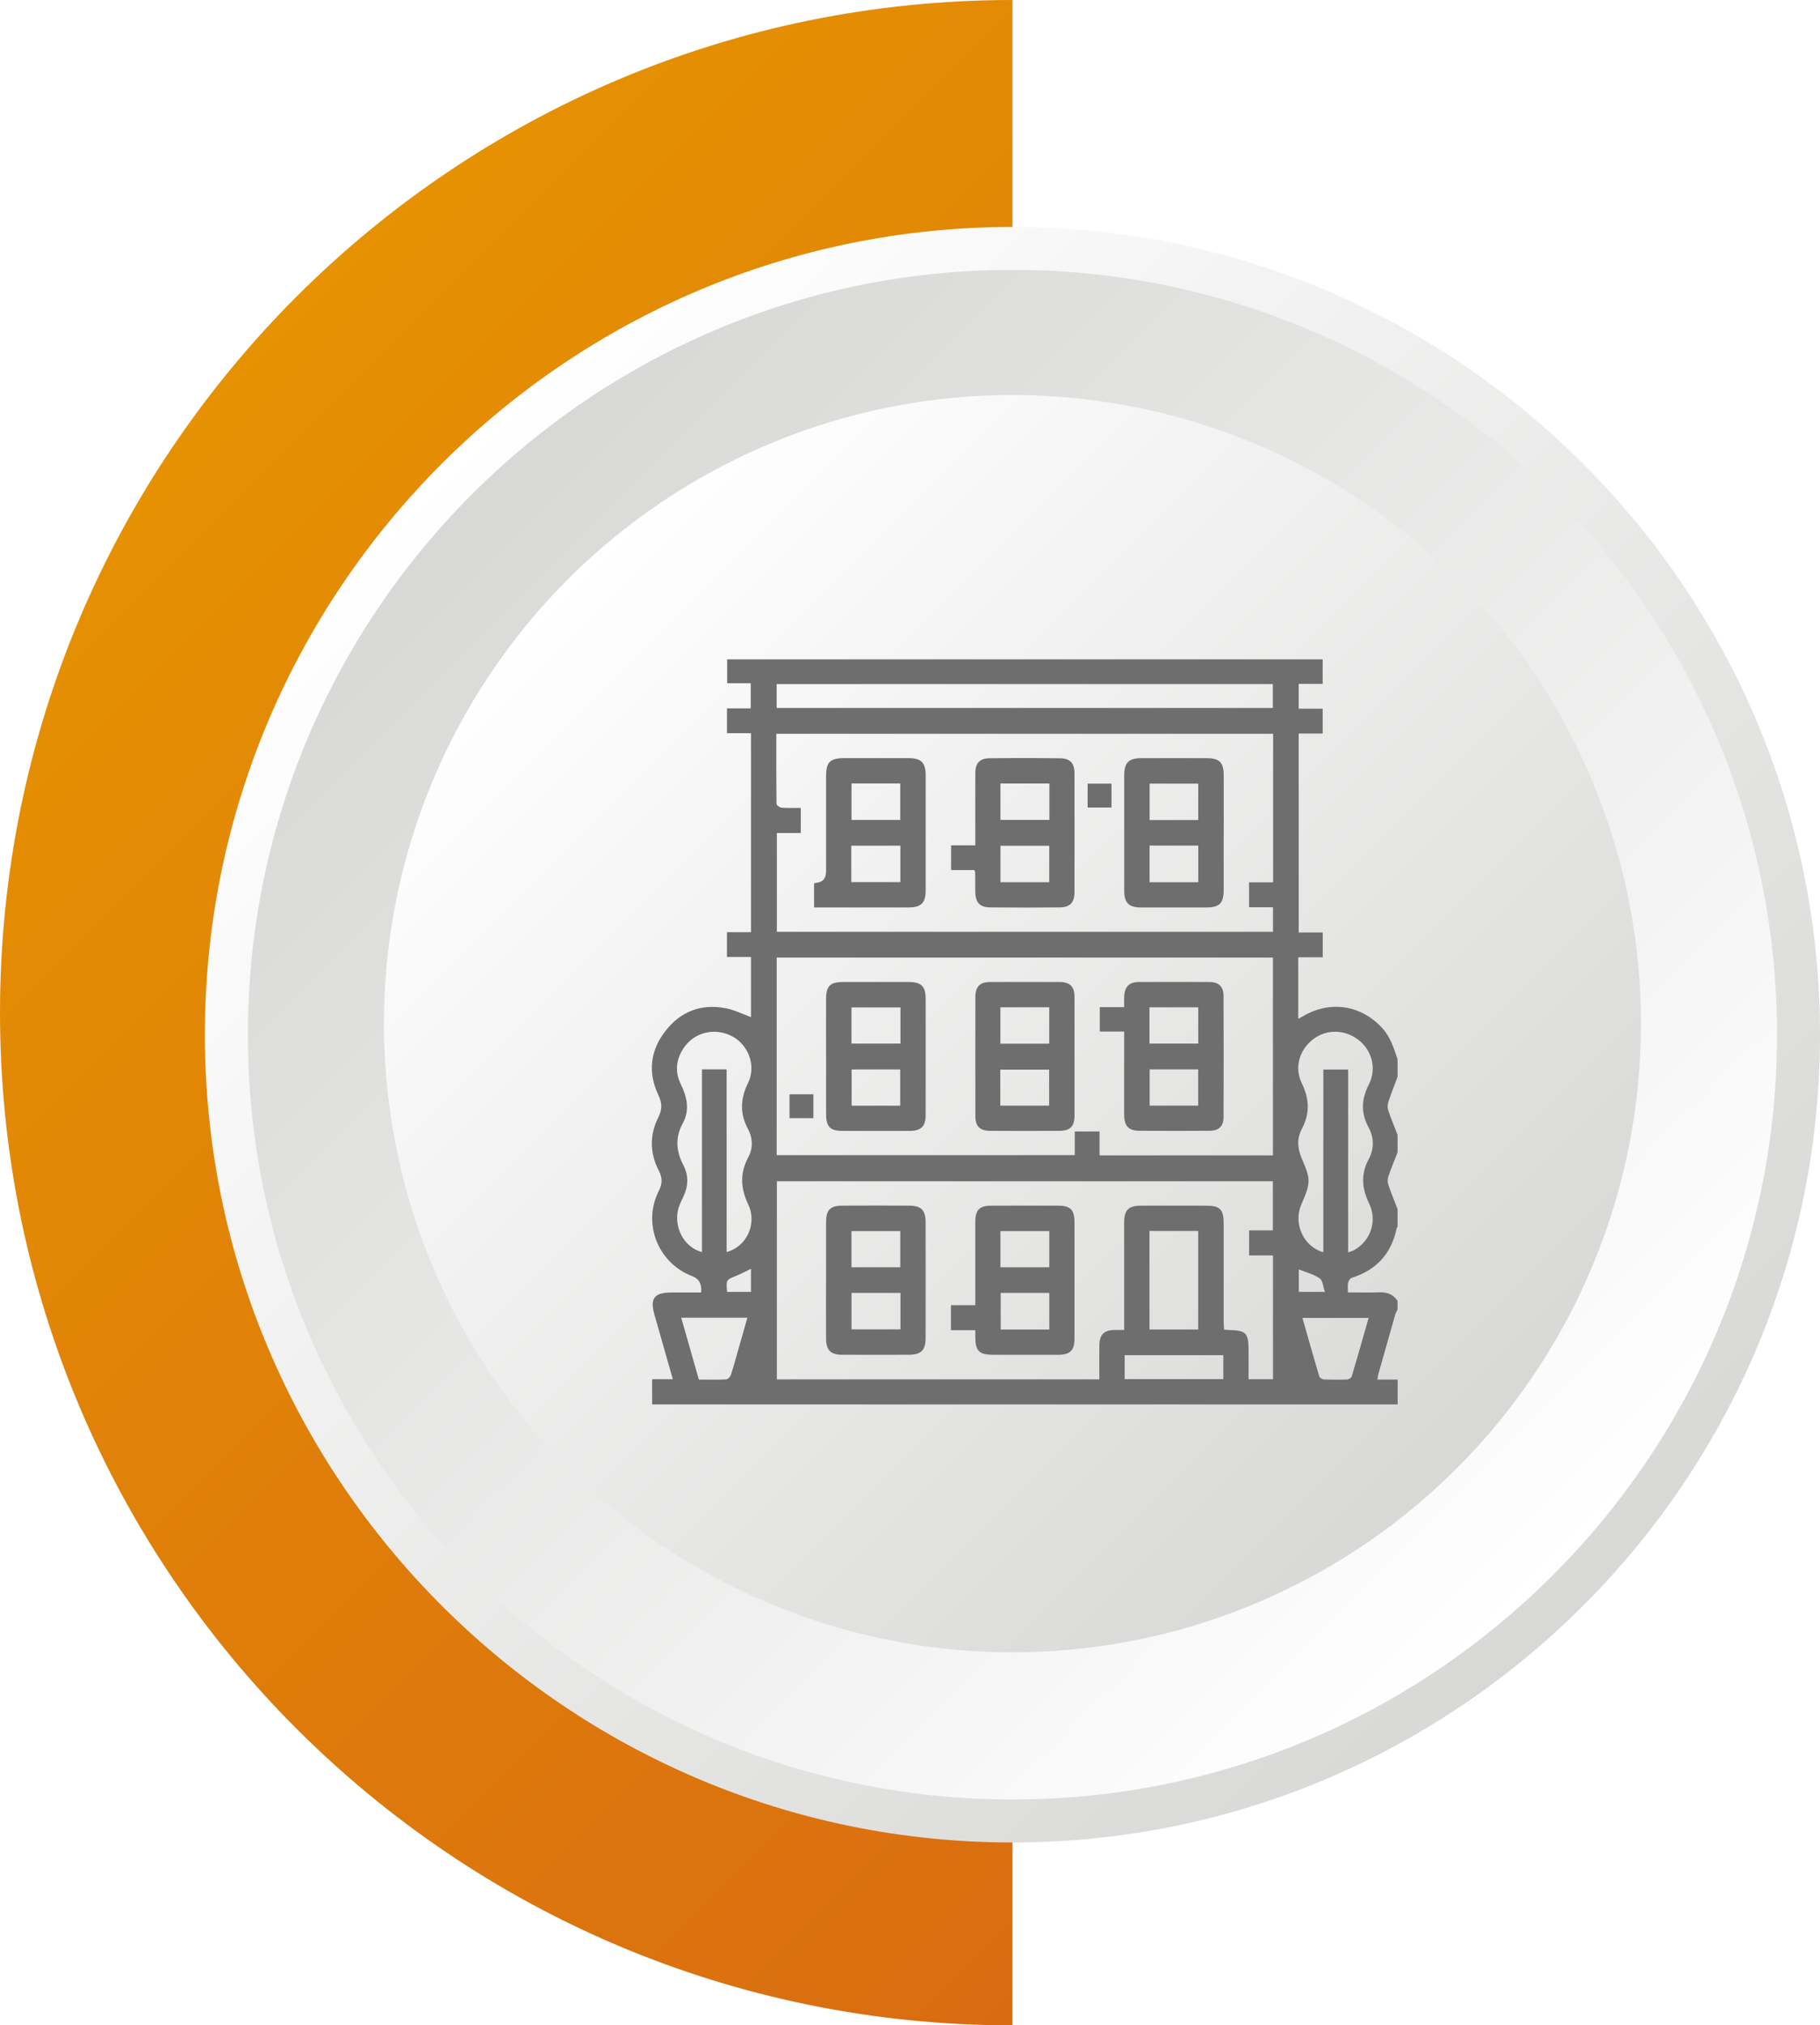
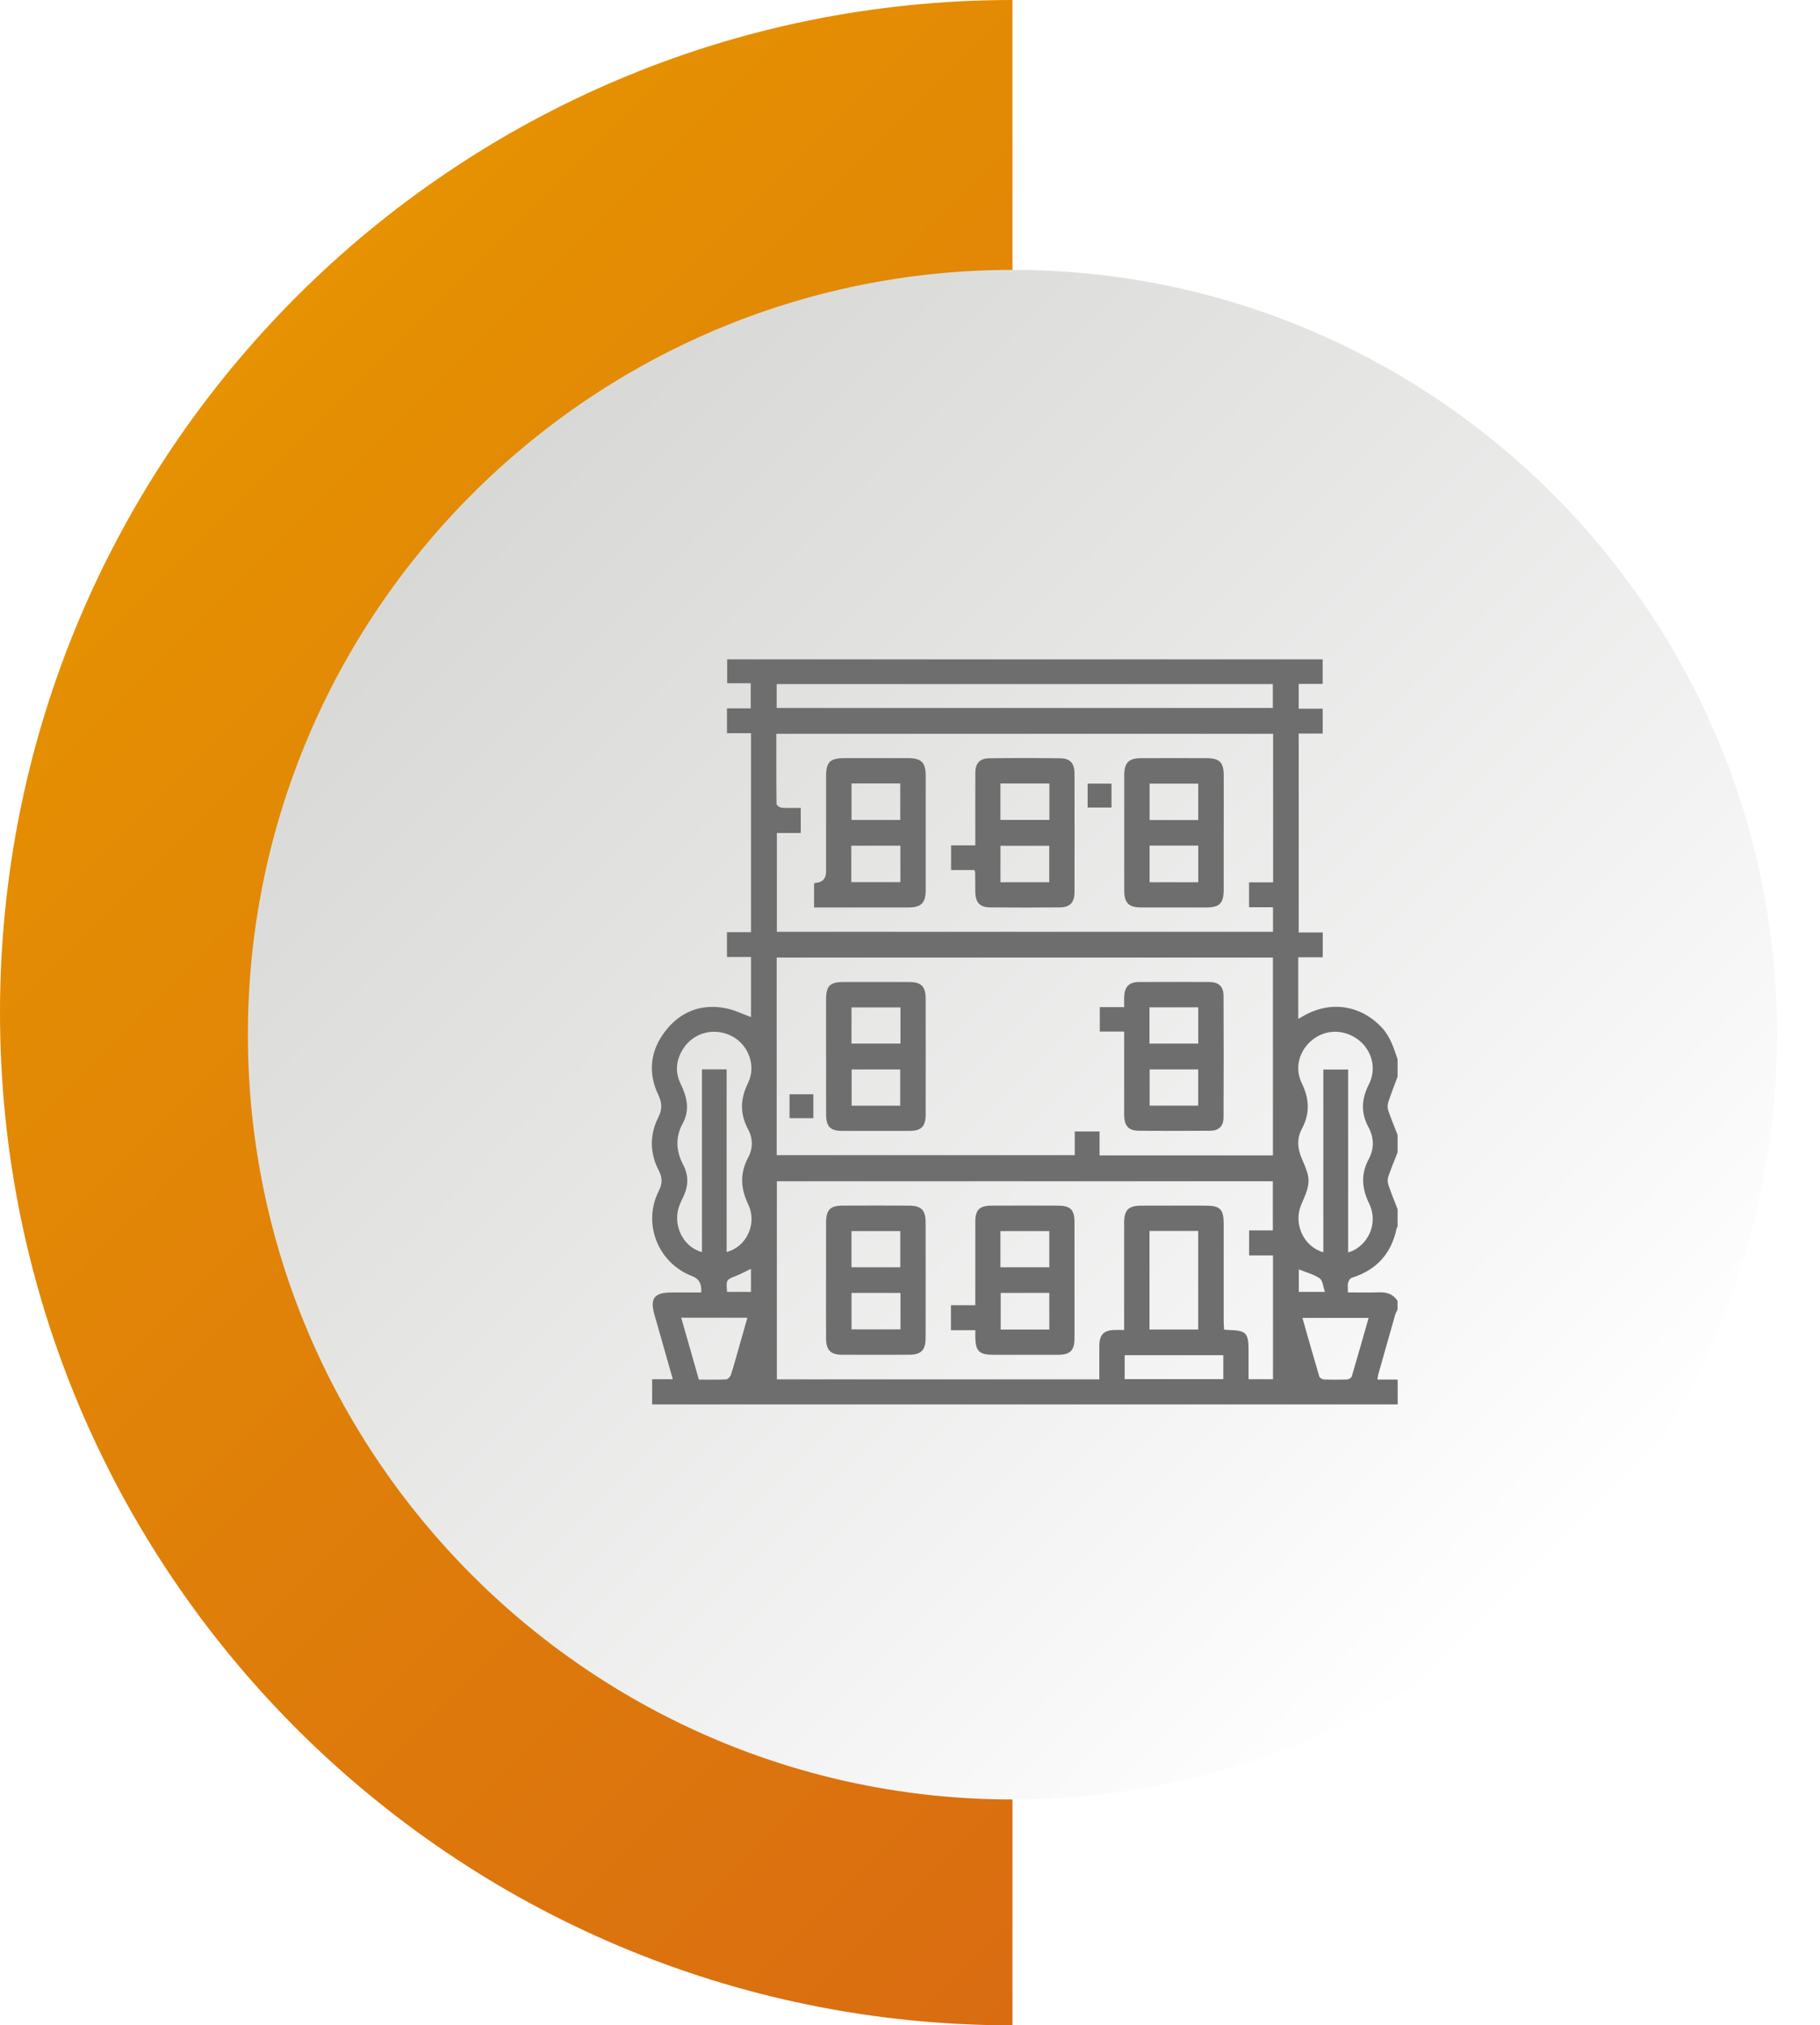
<svg xmlns="http://www.w3.org/2000/svg" xmlns:xlink="http://www.w3.org/1999/xlink" id="Calque_1" data-name="Calque 1" viewBox="0 0 487.87 542.79">
  <defs>
    <style>
      .cls-1 {
        fill: url(#Degradado_sin_nombre_14);
      }

      .cls-1, .cls-2, .cls-3, .cls-4, .cls-5 {
        stroke-width: 0px;
      }

      .cls-2 {
        fill: #6e6e6e;
      }

      .cls-3 {
        fill: url(#Degradado_sin_nombre_13-2);
        filter: url(#drop-shadow-2);
      }

      .cls-4 {
        fill: url(#Degradado_sin_nombre_13);
      }

      .cls-6 {
        filter: url(#drop-shadow-1);
      }

      .cls-5 {
        fill: url(#Degradado_sin_nombre_113);
      }
    </style>
    <linearGradient id="Degradado_sin_nombre_113" data-name="Degradado sin nombre 113" x1="51.39" y1="107.59" x2="378.99" y2="435.2" gradientUnits="userSpaceOnUse">
      <stop offset="0" stop-color="#e69202" />
      <stop offset=".08" stop-color="#e48e03" />
      <stop offset="1" stop-color="#d96c11" />
    </linearGradient>
    <filter id="drop-shadow-1" filterUnits="userSpaceOnUse">
      <feOffset dx="0" dy="5.91" />
      <feGaussianBlur result="blur" stdDeviation="5.91" />
      <feFlood flood-color="#000" flood-opacity=".15" />
      <feComposite in2="blur" operator="in" />
      <feComposite in="SourceGraphic" />
    </filter>
    <linearGradient id="Degradado_sin_nombre_13" data-name="Degradado sin nombre 13" x1="118.39" y1="118.39" x2="424.4" y2="424.39" gradientUnits="userSpaceOnUse">
      <stop offset="0" stop-color="#fff" />
      <stop offset=".26" stop-color="#f3f4f3" />
      <stop offset="1" stop-color="#d8d9d6" />
    </linearGradient>
    <linearGradient id="Degradado_sin_nombre_14" data-name="Degradado sin nombre 14" x1="126.54" y1="126.54" x2="416.25" y2="416.25" gradientUnits="userSpaceOnUse">
      <stop offset="0" stop-color="#d8d9d6" />
      <stop offset=".74" stop-color="#f3f4f3" />
      <stop offset="1" stop-color="#fff" />
    </linearGradient>
    <linearGradient id="Degradado_sin_nombre_13-2" data-name="Degradado sin nombre 13" x1="152.27" y1="152.27" x2="390.53" y2="390.53" xlink:href="#Degradado_sin_nombre_13" />
    <filter id="drop-shadow-2" filterUnits="userSpaceOnUse">
      <feOffset dx="0" dy="2.95" />
      <feGaussianBlur result="blur-2" stdDeviation="2.95" />
      <feFlood flood-color="#000" flood-opacity=".15" />
      <feComposite in2="blur-2" operator="in" />
      <feComposite in="SourceGraphic" />
    </filter>
  </defs>
  <g>
    <g>
      <path class="cls-5" d="m0,271.4c0,149.89,121.51,271.4,271.4,271.4V0C121.51,0,0,121.51,0,271.4Z" />
      <g class="cls-6">
-         <path class="cls-4" d="m271.39,487.88c-119.36,0-216.47-97.12-216.47-216.49S152.03,54.91,271.39,54.91s216.48,97.11,216.48,216.48-97.11,216.49-216.48,216.49Z" />
        <path class="cls-1" d="m271.4,476.36c-113.01,0-204.95-91.96-204.95-204.98s91.94-204.96,204.95-204.96,204.95,91.95,204.95,204.96-91.94,204.98-204.95,204.98Z" />
      </g>
    </g>
-     <circle class="cls-3" cx="271.4" cy="271.4" r="168.48" />
  </g>
  <g id="oZZvHt">
    <g>
      <path class="cls-2" d="m374.66,369.75v6.64h-199.85v-6.75h5.55c-1.68-5.91-3.3-11.59-4.92-17.26-1.27-4.44-.08-5.99,4.61-5.99,2.64,0,5.29,0,7.9,0q.34-3.35-2.38-4.37c-9.17-3.47-13.41-14.09-8.98-22.84.99-1.95,1.01-3.52,0-5.46-2.42-4.68-2.49-9.56-.13-14.25,1.08-2.15,1.05-3.83.02-6-2.84-5.97-2.2-11.84,1.82-17.07,4.06-5.28,9.59-7.46,16.19-6.2,2.35.45,4.56,1.57,6.82,2.38v-16.1h-6.44v-6.65h6.44v-53.33h-6.44v-6.66h6.37v-6.72h-6.32v-6.4h159.63v6.56h-6.42v6.65h6.43v6.66h-6.43v53.32h6.44v6.64h-6.56c0,2.9,0,5.55,0,8.21s0,5.36,0,8.29c.64-.35.92-.49,1.19-.65,7.27-4.33,15.54-3.11,21.26,3.05,2.24,2.42,3.16,5.43,4.18,8.43v4.68c-.83,2.23-1.71,4.45-2.46,6.71-.23.69-.29,1.57-.07,2.24.75,2.25,1.67,4.44,2.53,6.66v4.68c-.84,2.16-1.75,4.29-2.49,6.48-.23.68-.21,1.56.02,2.24.74,2.19,1.64,4.34,2.47,6.5v4.68c-.09.17-.23.33-.27.51-1.42,6.76-5.43,11.13-12.03,13.2-.43.14-.86.83-.97,1.33-.16.78-.04,1.62-.04,2.58,2.96,0,5.68.07,8.38-.02,2.08-.07,3.77.49,4.92,2.31v2.34c-.21.45-.5.87-.63,1.34-1.53,5.34-3.05,10.69-4.55,16.04-.11.39-.13.81-.22,1.35h5.4Zm-33.44-60.1v-53.02h-133.02v52.95h79.9v-6.34h6.65v6.41h46.46Zm.05-112.99h-133.17c0,6.36-.02,12.59.06,18.81,0,.36.89.96,1.4,1,1.66.13,3.34.05,5.09.05v6.73h-6.4v26.47h132.99v-6.56h-6.42v-6.69h6.45v-39.8Zm-46.58,173.01c0-3.19-.03-6.17,0-9.16.04-2.82,1.26-4.02,4.06-4.07.82-.02,1.64,0,2.59,0,0-.99,0-1.7,0-2.41,0-8.78,0-17.56,0-26.34,0-3.41,1.15-4.56,4.57-4.57,5.79-.02,11.58-.02,17.37,0,3.75,0,4.73.99,4.74,4.76.01,8.72,0,17.43,0,26.15,0,.75.07,1.51.11,2.33.51.04.82.07,1.14.08,4.84.13,5.42.73,5.42,5.64,0,2.51,0,5.01,0,7.56h6.55v-33.18h-6.4v-6.71h6.36v-13.17h-132.95v53.09h86.43Zm-86.5-179.93h133.01v-6.41h-133.01v6.41Zm146.54,145.84v-48.93h6.65v49.01c.62-.23,1.05-.34,1.44-.54,4.48-2.33,6.49-7.81,4.21-12.52-1.96-4.05-2.32-7.87-.15-11.9,1.52-2.82,1.47-5.79-.04-8.59-2.1-3.9-1.9-7.61.11-11.51,2.1-4.08.86-8.98-2.63-11.77-3.71-2.96-8.62-3.1-12.27-.34-3.72,2.8-5.16,7.61-3.09,11.83,2.05,4.18,2.22,8.11,0,12.25-1.36,2.55-1.16,5.26-.01,7.91.57,1.3,1.13,2.62,1.53,3.98.93,3.14-.62,5.81-1.74,8.56-2.06,5.07.78,11.16,6,12.58Zm-159.95-48.98v48.94c5.34-1.36,8.26-7.59,5.79-12.75-2.07-4.34-2.27-8.35,0-12.61,1.29-2.41,1.27-5.11-.03-7.52-2.26-4.2-2.11-8.16-.02-12.42,2.25-4.59.12-10.23-4.32-12.54-4.69-2.43-10.26-1.02-13.05,3.34-1.92,3.01-2.27,6.22-.69,9.45,1.7,3.5,2.52,6.97.54,10.61-2.05,3.76-1.77,7.43.17,11.14,1.45,2.77,1.37,5.62.02,8.44-.34.7-.67,1.41-.97,2.13-2.12,5.15.7,11.38,5.95,12.75v-48.96h6.59Zm113.35,43.31v26.4h13.06v-26.4h-13.06Zm-125.52,23.26c1.58,5.53,3.14,11,4.73,16.57,2.49,0,4.89.07,7.29-.06.47-.02,1.14-.72,1.3-1.24.86-2.66,1.58-5.35,2.35-8.04.67-2.35,1.34-4.71,2.06-7.24h-17.72Zm184.25.03h-17.73c1.53,5.37,2.98,10.55,4.52,15.7.11.37.82.79,1.27.8,2.08.08,4.16.09,6.24,0,.43-.02,1.09-.48,1.21-.86,1.53-5.16,2.99-10.34,4.5-15.63Zm-65.38,10v6.41h26.44v-6.41h-26.44Zm-106.58-16.97h6.4v-6.18c-1.42.68-2.66,1.36-3.96,1.88-2.7,1.08-2.71,1.04-2.44,4.3Zm153.26-6.02v6.02h7c-.51-1.43-.59-3.06-1.4-3.62-1.6-1.1-3.61-1.6-5.6-2.41Z" />
      <path class="cls-2" d="m301.35,276.46h-6.54v-6.55h6.54c0-1.11-.04-2,0-2.88.13-2.59,1.35-3.83,3.9-3.85,6.31-.03,12.62-.03,18.93,0,2.5.01,3.79,1.19,3.8,3.69.05,10.86.05,21.72,0,32.58-.01,2.42-1.27,3.58-3.67,3.6-6.31.04-12.62.04-18.93,0-2.85-.01-4.02-1.26-4.03-4.29-.02-6.63,0-13.27,0-19.9,0-.71,0-1.42,0-2.42Zm19.85,3.23v-9.72h-13.07v9.72h13.07Zm-13.02,6.92v9.7h13v-9.7h-13Z" />
      <path class="cls-2" d="m221.44,283.1c0-5.14-.02-10.27,0-15.41.02-3.46,1.11-4.51,4.6-4.51,5.85,0,11.7,0,17.56,0,3.33,0,4.52,1.15,4.53,4.4.02,10.4.02,20.81,0,31.21,0,3.08-1.2,4.28-4.22,4.29-6.05.02-12.09.02-18.14,0-3.2,0-4.3-1.11-4.32-4.38-.03-5.2,0-10.4,0-15.6Zm19.94-13.11h-13.13v9.69h13.13v-9.69Zm-.07,26.34v-9.71h-13.02v9.71h13.02Z" />
-       <path class="cls-2" d="m288.04,283.3c0,5.2.01,10.4,0,15.6-.01,3-1.13,4.16-4.09,4.17-6.18.03-12.35.03-18.53,0-2.76-.01-3.95-1.19-3.96-3.91-.02-10.66-.02-21.32,0-31.99,0-2.73,1.22-3.98,3.89-3.99,6.24-.03,12.48-.03,18.72,0,2.72.01,3.95,1.23,3.96,3.93.03,5.4,0,10.79,0,16.19Zm-6.78-3.59v-9.75h-13.09v9.75h13.09Zm-13.12,16.6h13.09v-9.64h-13.09v9.64Z" />
      <path class="cls-2" d="m211.64,293.27h6.39v6.4h-6.39v-6.4Z" />
      <path class="cls-2" d="m261.18,233.18h-6.23v-6.63h6.49c0-.92,0-1.62,0-2.31,0-5.72-.02-11.45.01-17.17.01-2.49,1.19-3.81,3.67-3.85,6.37-.08,12.75-.08,19.12,0,2.59.03,3.78,1.34,3.79,3.93.02,10.67.02,21.33,0,32,0,2.7-1.21,4.01-3.89,4.04-6.24.06-12.49.06-18.73,0-2.77-.02-3.93-1.33-3.97-4.17-.02-1.76-.02-3.51-.04-5.27,0-.12-.08-.23-.22-.58Zm20.08,3.26v-9.77h-13.07v9.77h13.07Zm-13.08-16.7h13.12v-9.76h-13.12v9.76Z" />
      <path class="cls-2" d="m218.22,243.21v-6.4c.19-.1.3-.2.41-.2q2.81-.18,2.81-3.08c0-8.45,0-16.91,0-25.36,0-3.97,1.02-4.98,4.95-4.99,5.72,0,11.44-.02,17.17,0,3.38.01,4.57,1.21,4.58,4.59.01,10.27.01,20.55,0,30.82,0,3.39-1.2,4.6-4.57,4.61-8.38.02-16.76,0-25.35,0Zm9.98-6.8h13.15v-9.76h-13.15v9.76Zm.06-16.66h13.06v-9.79h-13.06v9.79Z" />
      <path class="cls-2" d="m328.02,223.35c0,5.07.01,10.14,0,15.22-.01,3.53-1.14,4.64-4.69,4.64-5.79.01-11.57.01-17.36,0-3.39,0-4.61-1.2-4.61-4.56-.01-10.27-.01-20.55,0-30.82,0-3.42,1.17-4.62,4.53-4.64,5.85-.02,11.7-.02,17.56,0,3.44.01,4.56,1.12,4.58,4.55.02,5.2,0,10.4,0,15.61Zm-19.86,3.27v9.82h13.05v-9.82h-13.05Zm13.04-16.6h-13.03v9.75h13.03v-9.75Z" />
      <path class="cls-2" d="m297.95,216.42h-6.4v-6.4h6.4v6.4Z" />
      <path class="cls-2" d="m254.91,349.79h6.53c0-.86,0-1.55,0-2.24,0-6.7,0-13.39,0-20.09,0-3.21,1.1-4.33,4.35-4.34,5.98-.03,11.96-.03,17.94,0,3.22.02,4.3,1.14,4.3,4.39,0,10.4,0,20.8,0,31.21,0,3.19-1.17,4.36-4.34,4.37-5.79.02-11.57,0-17.36,0-3.87,0-4.86-.98-4.89-4.81,0-.51,0-1.03,0-1.78h-6.53v-6.71Zm26.37-3.29h-13.03v9.83h13.03v-9.83Zm0-16.56h-13.1v9.69h13.1v-9.69Z" />
      <path class="cls-2" d="m221.44,343.01c0-5.14-.02-10.27,0-15.41.02-3.38,1.09-4.47,4.43-4.49,5.92-.03,11.83-.03,17.75,0,3.32.01,4.49,1.18,4.5,4.44.02,10.34.02,20.68,0,31.02,0,3.29-1.21,4.5-4.45,4.51-5.98.02-11.96.02-17.95,0-3.03-.01-4.25-1.21-4.28-4.27-.04-5.27-.01-10.53-.01-15.8Zm19.94,3.49h-13.12v9.78h13.12v-9.78Zm-.05-6.87v-9.69h-13.08v9.69h13.08Z" />
    </g>
  </g>
</svg>